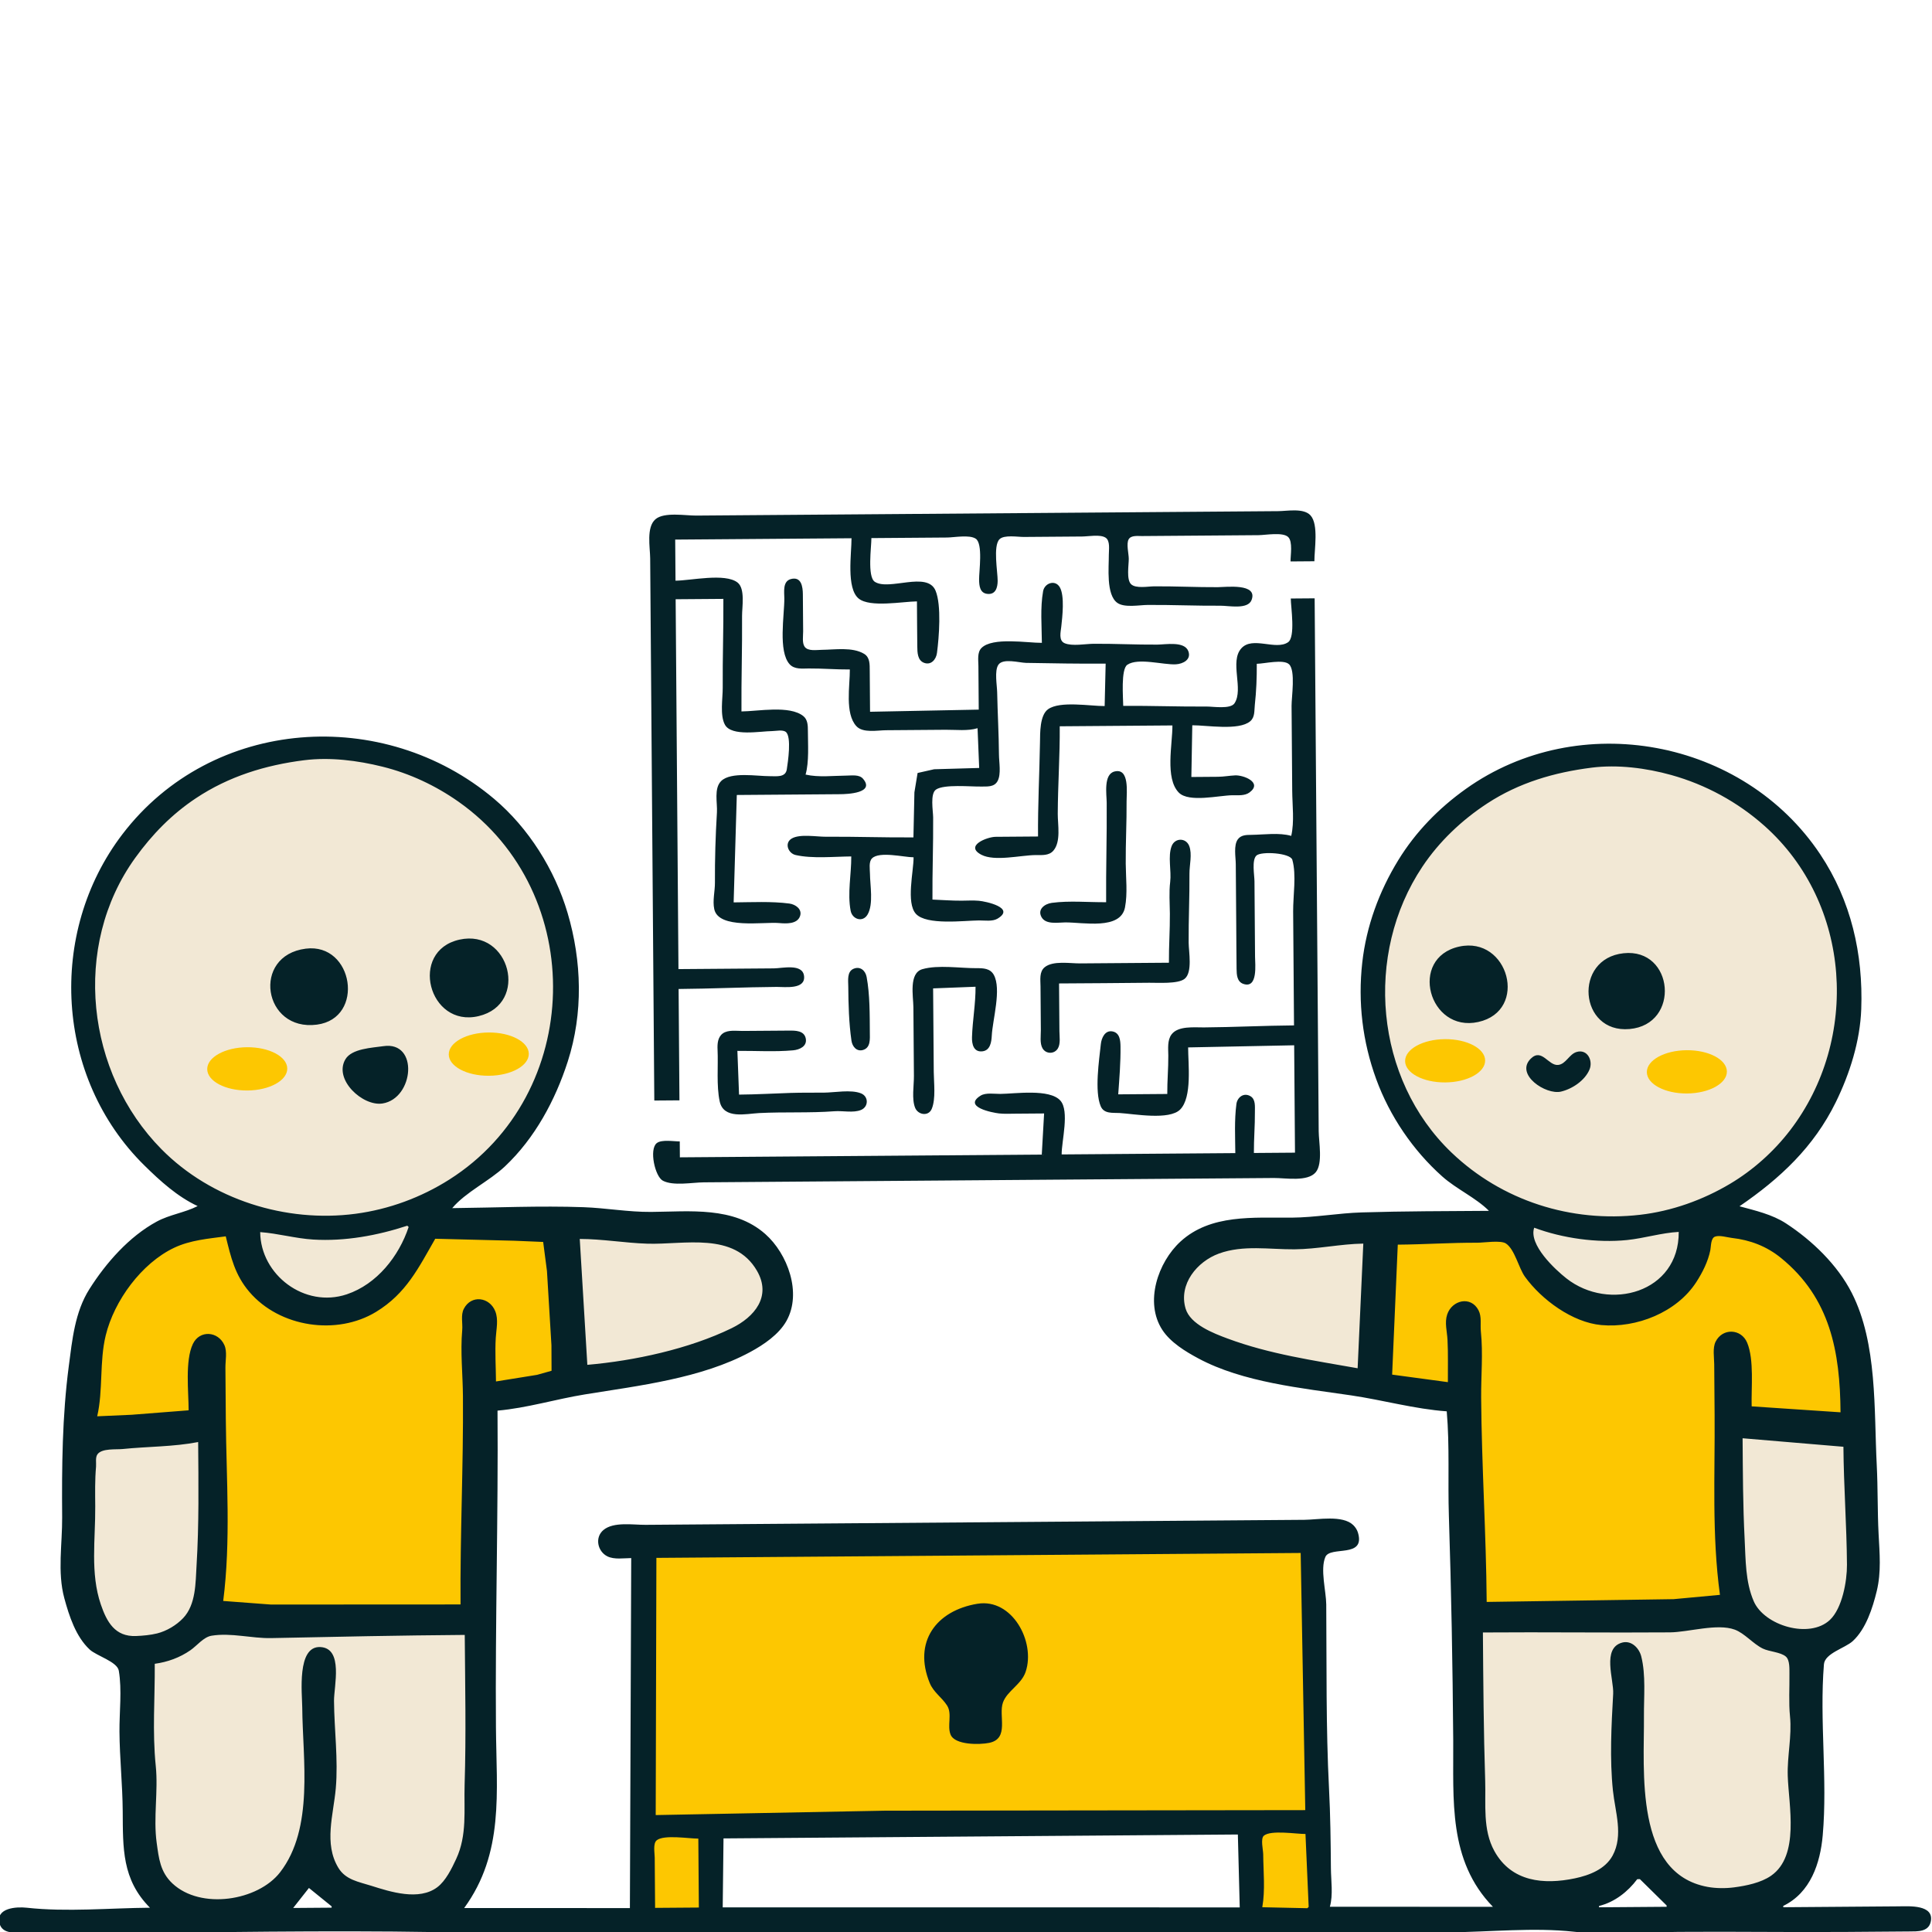
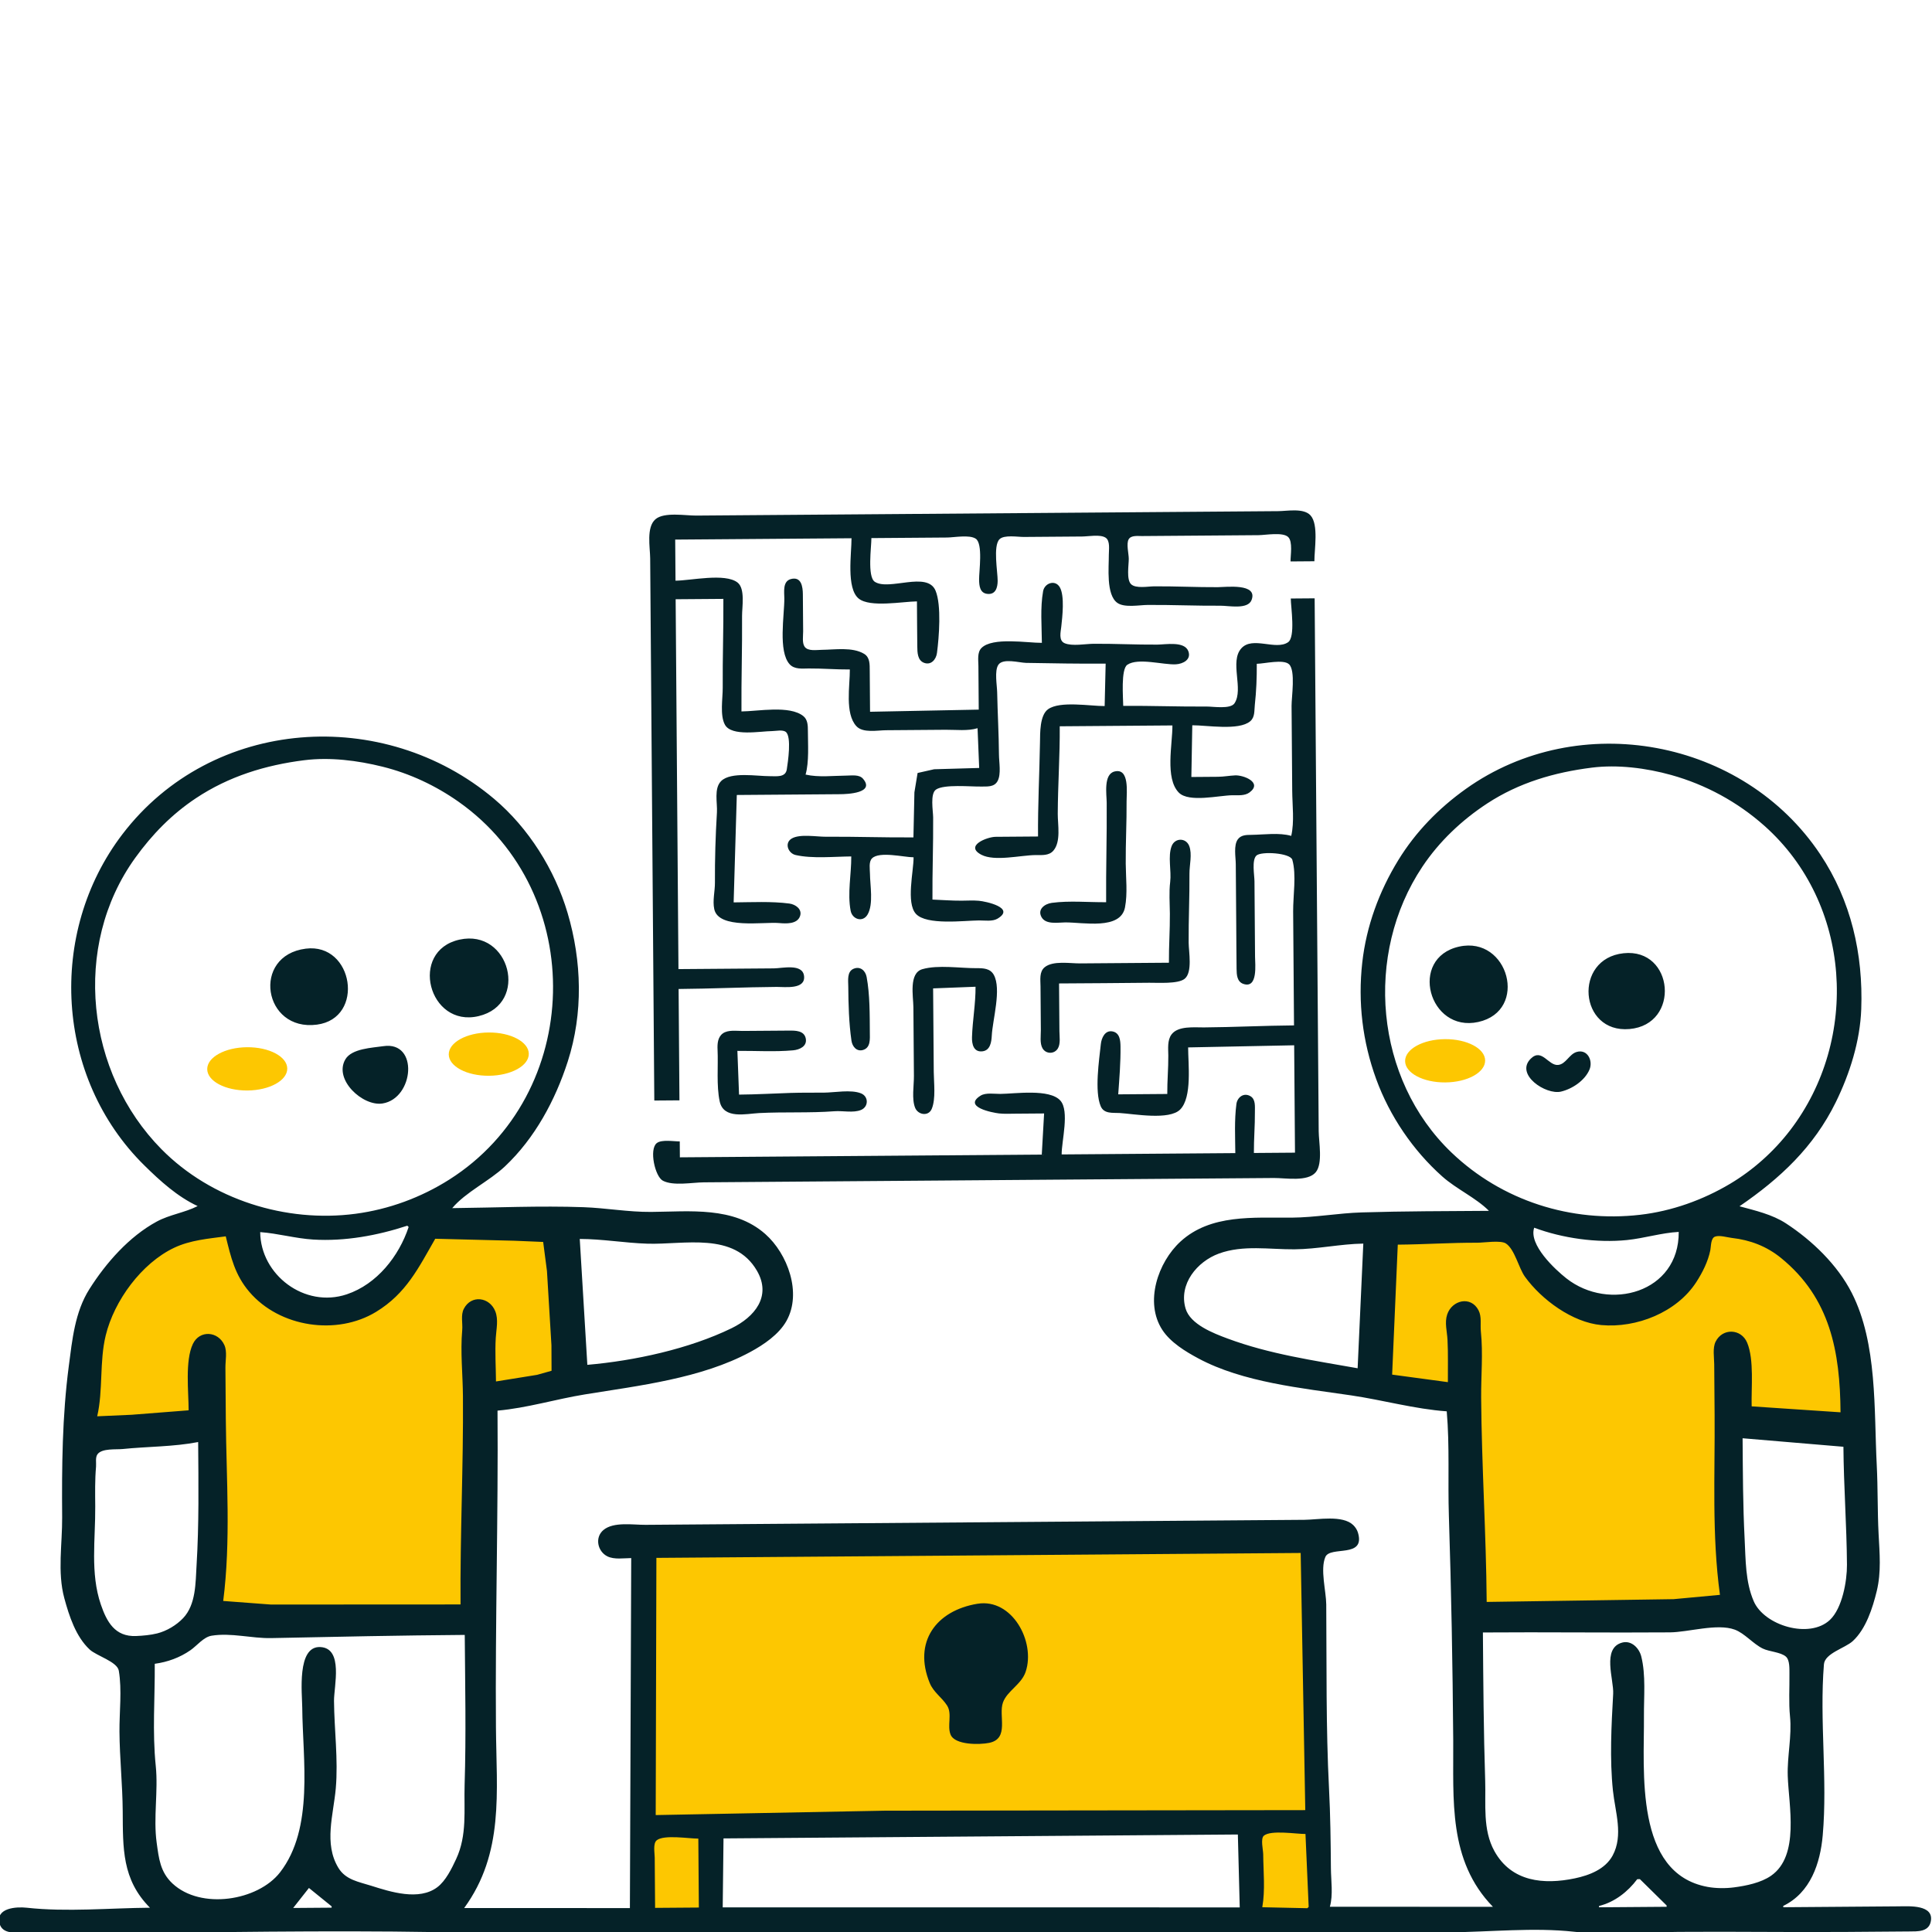
<svg xmlns="http://www.w3.org/2000/svg" xmlns:ns1="http://www.inkscape.org/namespaces/inkscape" xmlns:ns2="http://sodipodi.sourceforge.net/DTD/sodipodi-0.dtd" width="662.138" height="662.138" viewBox="0 0 175.191 175.191" version="1.1" id="svg1" xml:space="preserve" ns1:version="1.2.2 (732a01da63, 2022-12-09)" ns2:docname="krok3.svg" ns1:export-filename="krok3.svg" ns1:export-xdpi="101.48943" ns1:export-ydpi="101.48943">
  <ns2:namedview id="namedview1" pagecolor="#ffffff" bordercolor="#000000" borderopacity="0.25" ns1:showpageshadow="2" ns1:pageopacity="0.0" ns1:pagecheckerboard="0" ns1:deskcolor="#d1d1d1" ns1:document-units="mm" ns1:zoom="0.7957938" ns1:cx="402.11422" ns1:cy="474.36912" ns1:window-width="1280" ns1:window-height="772" ns1:window-x="323" ns1:window-y="163" ns1:window-maximized="0" ns1:current-layer="layer1" showgrid="false" />
  <defs id="defs1" />
  <g ns1:label="Warstwa 1" ns1:groupmode="layer" id="layer1" transform="rotate(-0.436,-6419.724,2507.471)">
-     <path style="fill:#f2e8d5;fill-opacity:1;stroke-width:0.977;stroke-linejoin:round;stroke-miterlimit:2.3" d="m 169.664,118.086 -9.253,-0.193 -5.59,1.928 -4.627,2.699 -3.856,4.241 -2.892,6.169 -1.349,6.554 0.964,6.554 3.856,7.133 5.59,5.012 3.084,1.928 -3.855,0.771 -7.133,0.578 -10.217,-0.193 -5.59,0.578 -4.048,2.121 -1.349,4.241 1.735,3.084 6.747,2.699 11.181,2.313 7.133,0.964 v 38.169 l 2.506,6.169 2.892,1.928 6.94,-1.542 3.47,-2.313 0.193,-1.735 3.277,4.819 6.747,1.349 4.819,-3.084 0.771,-6.169 v -4.819 -5.783 -4.048 l 3.277,-1.928 1.928,-4.241 -1.157,-20.82 -1.349,-6.169 -2.699,-2.892 -4.627,-2.699 -4.819,-0.578 4.434,-3.47 4.048,-3.277 3.277,-5.59 2.121,-8.868 -1.157,-7.711 -3.084,-4.627 -3.084,-3.663 -4.048,-2.892 z" id="path3-9" />
    <path style="fill:#fdc701;fill-opacity:1;stroke-width:0.977;stroke-linejoin:round;stroke-miterlimit:2.3" d="m 76.13,188.631 -0.376,34.239 6.271,0.627 0.125,-8.403 49.039,-0.125 -0.251,8.654 6.647,0.125 -0.878,-34.741 z" id="path5" />
    <path style="fill:#fdc701;stroke-width:0.977;stroke-linejoin:round;stroke-miterlimit:2.3" d="m 171.977,161.653 -2.313,5.59 -5.205,1.928 -4.434,-1.157 -3.663,-4.048 -1.157,-3.084 -6.362,0.386 h -5.012 l -1.157,4.241 -0.578,5.59 -0.578,4.434 8.482,1.349 0.578,19.856 23.711,-0.193 0.964,-1.928 -0.964,-5.012 0.386,-6.169 -0.386,-3.856 11.759,0.578 v -6.362 l -1.157,-4.819 -2.699,-4.627 -4.241,-2.506 z" id="path2-4" />
-     <ellipse style="fill:#fdc701;fill-opacity:1;stroke-width:0.977;stroke-linejoin:round;stroke-miterlimit:2.3" id="path4-1" cx="-171.113" cy="147.278" rx="3.629" ry="1.962" transform="scale(-1,1)" />
    <ellipse style="fill:#fdc701;fill-opacity:1;stroke-width:0.977;stroke-linejoin:round;stroke-miterlimit:2.3" id="path4-0-3" cx="-149.201" cy="146.109" rx="3.629" ry="1.962" transform="scale(-1,1)" />
-     <path style="fill:#f2e8d5;fill-opacity:1;stroke-width:0.977;stroke-linejoin:round;stroke-miterlimit:2.3" d="m 42.025,116.822 9.253,-0.193 5.59,1.928 4.627,2.699 3.855,4.241 2.892,6.169 1.349,6.554 -0.964,6.554 -3.855,7.133 -5.59,5.012 -3.084,1.928 3.855,0.771 7.133,0.578 10.217,-0.193 5.59,0.578 4.048,2.121 1.349,4.241 -1.735,3.084 -6.747,2.699 -11.181,2.313 -7.133,0.964 v 38.169 l -2.506,6.169 -2.892,1.928 -6.94,-1.542 -3.47,-2.313 -0.193,-1.735 -3.277,4.819 -6.747,1.349 -4.819,-3.084 -0.771,-6.169 v -4.819 -5.783 -4.048 l -3.277,-1.928 -1.928,-4.241 1.157,-20.82 1.349,-6.169 2.699,-2.892 4.627,-2.699 4.819,-0.578 -4.434,-3.47 -4.048,-3.277 -3.277,-5.59 -2.121,-8.868 1.157,-7.711 3.084,-4.627 3.084,-3.663 4.048,-2.892 z" id="path3" />
    <path style="fill:#fdc701;stroke-width:0.977;stroke-linejoin:round;stroke-miterlimit:2.3" d="m 39.712,160.389 2.313,5.59 5.205,1.928 4.434,-1.157 3.663,-4.048 1.157,-3.084 6.362,0.386 h 5.012 l 1.157,4.241 0.578,5.59 0.578,4.434 -8.482,1.349 -0.578,19.856 -23.711,-0.193 -0.964,-1.928 0.964,-5.012 -0.386,-6.169 0.386,-3.856 -11.759,0.578 v -6.362 l 1.157,-4.819 2.699,-4.627 4.241,-2.506 z" id="path2" />
    <path style="fill:#052228;stroke:none" d="m 77.461,149.167 h 2.284 v -10.098 c 2.956,-3.1e-4 5.93,-0.12 8.896,-0.12 0.743,0 2.612,0.278 2.49,-0.96 -0.116,-1.172 -1.974,-0.723 -2.73,-0.723 h -8.655 v -33.539 h 4.328 c 0,2.679 -0.12,5.367 -0.12,8.054 0,0.956 -0.29,2.498 0.175,3.359 0.59,1.092 3.218,0.609 4.273,0.608 0.339,-5.2e-4 0.972,-0.143 1.25,0.093 0.527,0.447 0.158,2.758 0.055,3.391 -0.123,0.755 -0.965,0.603 -1.545,0.603 -1.149,0 -3.529,-0.452 -4.414,0.408 -0.682,0.663 -0.346,1.984 -0.405,2.838 -0.145,2.115 -0.226,4.248 -0.23,6.371 -0.001,0.789 -0.24,1.622 -0.079,2.404 0.379,1.838 4.458,1.17 5.849,1.302 0.625,0.059 1.641,0.133 1.917,-0.593 0.244,-0.642 -0.397,-1.089 -0.955,-1.167 -1.622,-0.225 -3.409,-0.143 -5.049,-0.143 l 0.361,-9.737 h 9.376 c 0.63,0 3.192,-0.072 2.075,-1.39 -0.338,-0.398 -1.01,-0.293 -1.474,-0.293 -1.209,-8e-5 -2.546,0.161 -3.727,-0.12 0.337,-1.14 0.232,-2.77 0.24,-3.967 0.003,-0.475 -0.005,-1.015 -0.407,-1.341 -1.242,-1.007 -4.099,-0.462 -5.603,-0.462 0,-2.883 0.12,-5.765 0.12,-8.655 0,-0.804 0.322,-2.48 -0.388,-3.038 -1.13,-0.888 -4.23,-0.208 -5.622,-0.208 v -3.727 h 15.988 c 0,1.341 -0.532,4.541 0.614,5.478 1.025,0.838 3.989,0.293 5.276,0.293 0,1.362 -0.007,2.725 9e-5,4.087 0.003,0.538 0.004,1.261 0.608,1.49 0.642,0.243 1.093,-0.312 1.173,-0.889 0.196,-1.413 0.451,-4.323 -0.085,-5.645 -0.735,-1.813 -4.225,0.004 -5.504,-0.85 -0.694,-0.463 -0.279,-3.183 -0.279,-3.964 h 6.852 c 0.67,0 2.033,-0.259 2.606,0.124 0.675,0.45 0.274,2.975 0.279,3.723 0.004,0.541 0.058,1.205 0.726,1.29 0.76,0.096 0.948,-0.56 0.957,-1.169 0.011,-0.82 -0.408,-3.173 0.193,-3.774 0.422,-0.422 1.66,-0.193 2.211,-0.193 h 5.289 c 0.567,0 1.636,-0.203 2.126,0.124 0.433,0.289 0.279,1.116 0.279,1.559 0,1.114 -0.292,3.616 0.739,4.359 0.645,0.465 1.988,0.209 2.748,0.209 2.198,0 4.405,0.12 6.612,0.12 0.73,0 2.465,0.388 2.812,-0.494 0.607,-1.543 -2.31,-1.188 -3.052,-1.189 -1.917,-0.003 -3.845,-0.12 -5.77,-0.12 -0.548,0 -1.665,0.208 -2.091,-0.209 -0.436,-0.427 -0.193,-1.749 -0.193,-2.315 -3e-5,-0.458 -0.231,-1.373 0.008,-1.765 0.226,-0.372 0.828,-0.278 1.194,-0.279 h 3.126 7.453 c 0.633,0 2.215,-0.284 2.692,0.193 0.423,0.423 0.193,1.655 0.193,2.211 h 2.164 c 0,-1.06 0.426,-3.324 -0.319,-4.16 -0.618,-0.694 -2.094,-0.408 -2.927,-0.408 h -8.054 -34.861 -9.857 c -0.978,0 -2.908,-0.366 -3.7,0.302 -0.857,0.723 -0.508,2.55 -0.508,3.545 v 9.617 39.55 M 95.493,110.219 c 0,1.459 -0.498,3.983 0.554,5.142 0.589,0.649 1.898,0.388 2.692,0.388 H 104.148 c 0.928,0 1.991,0.144 2.885,-0.12 l 0.12,3.606 -4.087,0.086 -1.501,0.327 -0.302,1.751 -0.12,4.087 c -2.65,0 -5.282,-0.12 -7.934,-0.12 -0.836,0 -2.372,-0.294 -3.108,0.142 -0.69,0.409 -0.322,1.336 0.345,1.494 1.506,0.357 3.494,0.168 5.047,0.168 0,1.595 -0.385,3.346 -0.093,4.928 0.143,0.775 1.091,1.097 1.534,0.348 0.556,-0.941 0.242,-2.662 0.242,-3.713 0,-0.397 -0.118,-1.059 0.193,-1.37 0.668,-0.668 2.913,-0.08 3.774,-0.072 0,1.255 -0.73,4.126 0.172,5.128 0.959,1.065 4.365,0.642 5.718,0.642 0.504,0 1.212,0.12 1.667,-0.142 1.703,-0.982 -1.056,-1.583 -1.667,-1.641 -0.516,-0.049 -1.045,-0.02 -1.563,-0.02 -0.892,0 -1.759,-0.082 -2.645,-0.12 0,-2.491 0.12,-4.966 0.12,-7.453 0,-0.587 -0.276,-2.151 0.279,-2.521 0.738,-0.493 3.139,-0.232 4.049,-0.243 0.561,-0.007 1.224,0.091 1.541,-0.488 0.342,-0.625 0.142,-1.705 0.142,-2.397 0,-1.887 -0.097,-3.771 -0.12,-5.65 -0.008,-0.639 -0.242,-1.939 0.123,-2.486 0.42,-0.63 1.906,-0.175 2.521,-0.16 2.397,0.059 4.821,0.122 7.213,0.122 l -0.12,3.847 c -1.294,0 -4.053,-0.52 -5.136,0.251 -0.762,0.543 -0.732,2.16 -0.753,2.995 -0.07,2.841 -0.242,5.698 -0.242,8.535 h -2.404 -1.443 c -0.764,2.9e-4 -2.847,0.788 -1.309,1.614 1.198,0.644 3.573,0.069 4.916,0.069 0.562,-2e-5 1.213,0.082 1.622,-0.388 0.708,-0.813 0.411,-2.349 0.422,-3.338 0.031,-2.644 0.24,-5.284 0.24,-7.934 h 10.218 c 0,1.683 -0.728,4.795 0.536,6.097 0.905,0.932 3.668,0.274 4.873,0.274 0.502,-3e-5 1.104,0.072 1.535,-0.242 1.223,-0.89 -0.53,-1.589 -1.295,-1.557 -0.525,0.022 -1.034,0.115 -1.563,0.115 h -2.404 l 0.12,-4.688 c 1.296,0 4.217,0.542 5.256,-0.325 0.442,-0.369 0.367,-0.965 0.428,-1.478 0.146,-1.223 0.206,-2.495 0.206,-3.727 0.679,0 2.431,-0.429 2.933,0.072 0.594,0.594 0.193,2.963 0.193,3.774 v 7.694 c 0,1.319 0.186,2.799 -0.12,4.087 -1.093,-0.323 -2.469,-0.126 -3.606,-0.12 -0.446,0.002 -0.935,-0.006 -1.233,0.388 -0.411,0.543 -0.209,1.614 -0.209,2.257 v 5.53 c 0,1.322 -0.007,2.645 9e-5,3.967 0.003,0.515 0.022,1.165 0.606,1.368 1.328,0.461 1.077,-1.775 1.077,-2.45 v -6.852 c 0,-0.552 -0.246,-1.919 0.193,-2.327 0.435,-0.405 3.083,-0.218 3.255,0.411 0.375,1.364 0.038,3.265 0.038,4.681 V 142.796 c -2.729,0 -5.443,0.12 -8.174,0.12 -0.876,0 -2.338,-0.175 -2.937,0.614 -0.4,0.526 -0.308,1.291 -0.308,1.91 0,1.167 -0.12,2.317 -0.12,3.486 h -4.448 c 0.113,-1.429 0.247,-2.893 0.24,-4.328 -0.003,-0.552 -0.05,-1.253 -0.723,-1.383 -0.678,-0.131 -0.997,0.596 -1.059,1.143 -0.165,1.447 -0.619,4.283 -0.052,5.639 0.297,0.71 1.093,0.581 1.714,0.623 1.299,0.089 4.496,0.713 5.49,-0.279 1.107,-1.104 0.749,-4.156 0.761,-5.622 l 9.617,-0.12 v 9.737 h -3.727 c 8.2e-4,-1.242 0.121,-2.479 0.12,-3.727 -1.8e-4,-0.474 0.087,-1.133 -0.388,-1.421 -0.607,-0.367 -1.198,0.083 -1.284,0.7 -0.203,1.471 -0.132,2.965 -0.132,4.447 h -15.748 c 1.4e-4,-1.207 0.759,-3.928 -0.079,-4.882 -0.97,-1.105 -4.103,-0.648 -5.451,-0.648 -0.521,0 -1.312,-0.142 -1.776,0.142 -1.661,1.016 1.09,1.56 1.655,1.627 0.477,0.056 0.963,0.034 1.443,0.034 h 2.645 l -0.24,3.727 H 79.745 v -1.443 c -0.54,0 -1.647,-0.21 -2.091,0.142 -0.706,0.559 -0.179,3.03 0.534,3.41 0.944,0.503 2.672,0.175 3.721,0.175 h 8.896 32.337 10.458 c 1.038,0 3.052,0.392 3.795,-0.497 0.661,-0.791 0.293,-2.731 0.293,-3.711 v -9.857 -38.468 h -2.164 c 0,0.78 0.415,3.501 -0.279,3.964 -1.129,0.754 -3.214,-0.6 -4.237,0.518 -1.096,1.197 0.199,3.695 -0.657,4.977 -0.37,0.555 -1.935,0.279 -2.521,0.279 -2.53,0 -5.049,-0.12 -7.573,-0.12 7e-5,-0.71 -0.203,-3.322 0.399,-3.723 0.983,-0.656 3.273,0.049 4.41,-0.008 0.633,-0.032 1.423,-0.414 1.129,-1.191 -0.348,-0.919 -2.05,-0.608 -2.812,-0.608 -1.928,0 -3.84,-0.12 -5.77,-0.12 -0.744,0 -1.939,0.228 -2.627,-0.072 -0.56,-0.244 -0.347,-1.025 -0.293,-1.49 0.104,-0.883 0.345,-2.806 -0.107,-3.59 -0.415,-0.72 -1.377,-0.383 -1.514,0.346 -0.282,1.502 -0.148,3.162 -0.148,4.686 -1.326,0 -4.462,-0.573 -5.478,0.422 -0.407,0.399 -0.293,1.105 -0.293,1.622 v 3.967 l -9.857,0.12 v -3.727 c -8.88e-4,-0.553 0.039,-1.201 -0.497,-1.529 -1.059,-0.648 -2.651,-0.394 -3.831,-0.394 -0.45,0 -1.26,0.142 -1.559,-0.293 -0.24,-0.348 -0.124,-0.99 -0.124,-1.39 v -3.366 c -0.001,-0.683 -0.121,-1.636 -1.077,-1.389 -0.758,0.196 -0.606,1.152 -0.606,1.749 0,1.497 -0.616,4.802 0.437,5.977 0.432,0.482 1.142,0.394 1.726,0.394 1.247,7e-5 2.478,0.12 3.727,0.12 m -59.505,48.205 c -1.177,0.591 -2.55,0.753 -3.727,1.381 -2.515,1.342 -4.624,3.707 -6.147,6.072 -1.337,2.076 -1.592,4.591 -1.923,6.972 -0.632,4.549 -0.706,9.117 -0.706,13.704 0,2.4 -0.482,4.975 0.139,7.333 0.427,1.622 1.02,3.5 2.267,4.677 0.609,0.575 2.492,1.119 2.625,1.937 0.284,1.748 0.018,3.755 0.018,5.527 0,2.411 0.241,4.797 0.24,7.213 -0.001,3.346 -0.128,6.188 2.404,8.775 -3.67,0 -7.537,0.344 -11.18,-0.086 -0.919,-0.108 -2.824,-0.016 -2.47,1.408 0.246,0.992 1.451,0.842 2.23,0.842 2.371,0 4.722,0.12 7.092,0.12 10.051,0 20.124,-0.124 30.173,0.122 23.303,0.571 46.655,0.322 69.963,0.599 7.332,0.087 14.673,0.121 21.999,0.121 3.691,0 7.636,-0.398 11.3,0.034 3.099,0.366 6.375,0.086 9.497,0.086 5.096,0 10.172,0.12 15.267,0.12 h 5.65 c 0.729,-5e-5 1.721,0.06 1.936,-0.843 0.38,-1.596 -1.961,-1.441 -2.897,-1.441 h -10.458 v -0.12 c 2.486,-1.181 3.386,-3.85 3.627,-6.371 0.488,-5.112 -0.225,-10.386 0.227,-15.507 0.088,-1.002 1.929,-1.453 2.627,-2.083 1.205,-1.088 1.83,-2.991 2.215,-4.529 0.431,-1.721 0.281,-3.428 0.205,-5.169 -0.092,-2.091 -0.029,-4.16 -0.12,-6.251 -0.219,-4.996 0.154,-11.028 -2.146,-15.627 -1.277,-2.555 -3.557,-4.782 -5.913,-6.346 -1.255,-0.833 -2.777,-1.185 -4.207,-1.587 3.706,-2.498 6.777,-5.32 8.805,-9.376 1.286,-2.573 2.243,-5.519 2.37,-8.415 0.219,-4.99 -0.846,-9.85 -3.611,-14.065 -6.908,-10.532 -21.77,-13.411 -32.087,-6.18 -2.465,1.728 -4.584,3.859 -6.182,6.421 -1.755,2.813 -2.939,5.956 -3.334,9.256 -0.43,3.593 -0.034,7.161 1.184,10.579 1.195,3.355 3.285,6.488 5.927,8.875 1.284,1.16 3.018,1.94 4.207,3.146 -3.842,0 -7.697,-0.033 -11.54,0.055 -2.134,0.049 -4.228,0.426 -6.371,0.426 -3.422,0 -7.331,-0.398 -10.087,2.096 -2.044,1.85 -3.326,5.471 -1.697,8.001 0.732,1.137 2.083,1.971 3.249,2.607 4.026,2.197 9.356,2.762 13.824,3.454 2.872,0.445 5.759,1.283 8.655,1.512 0.249,3.155 0.044,6.331 0.122,9.497 0.166,6.78 0.239,13.526 0.239,20.316 0,5.408 -0.57,10.906 3.486,15.147 l -14.786,-0.12 c 0.314,-1.063 0.12,-2.381 0.12,-3.486 0,-2.41 -0.01,-4.811 -0.115,-7.213 -0.243,-5.549 -0.125,-11.154 -0.125,-16.709 0,-1.209 -0.537,-3.189 -0.048,-4.31 0.45,-1.031 3.652,0.178 2.973,-2.182 -0.075,-0.261 -0.233,-0.505 -0.426,-0.694 -0.958,-0.935 -3.194,-0.508 -4.422,-0.508 H 124.223 86.116 76.379 c -1.117,0 -2.891,-0.324 -3.821,0.439 -0.812,0.667 -0.552,1.94 0.335,2.391 0.622,0.316 1.486,0.175 2.163,0.175 l -0.361,31.736 -15.026,-0.12 c 3.679,-4.968 3.005,-10.484 3.005,-16.349 0,-9.6 0.361,-19.173 0.361,-28.73 2.661,-0.212 5.298,-1.003 7.934,-1.41 4.92,-0.76 10.571,-1.367 15.026,-3.733 1.22,-0.648 2.602,-1.566 3.302,-2.791 1.444,-2.527 0.144,-6.1 -1.864,-7.898 -2.844,-2.546 -6.837,-2.08 -10.333,-2.08 -2.069,0 -4.074,-0.387 -6.131,-0.476 -3.928,-0.17 -7.971,-0.016 -11.901,-0.005 1.228,-1.443 3.377,-2.421 4.807,-3.747 2.733,-2.535 4.615,-5.973 5.772,-9.476 1.441,-4.365 1.347,-9.074 0.085,-13.464 -1.126,-3.917 -3.476,-7.732 -6.577,-10.389 -9.951,-8.526 -25.506,-7.656 -33.728,2.936 -6.913,8.905 -6.255,22.045 1.752,30.053 1.414,1.414 2.981,2.862 4.808,3.727 m 9.978,-40.357 c 2.329,-0.275 4.837,0.062 7.092,0.642 2.464,0.634 4.785,1.744 6.852,3.221 11.728,8.381 11.149,26.63 -1.082,34.26 -2.582,1.611 -5.511,2.664 -8.535,3.04 -6.317,0.786 -13.06,-1.382 -17.54,-5.981 -6.786,-6.966 -8.024,-18.476 -2.188,-26.442 1.545,-2.11 3.347,-3.932 5.544,-5.368 3,-1.962 6.327,-2.956 9.857,-3.373 M 118.573,131.496 c -1.608,0 -3.334,-0.18 -4.929,0.022 -0.636,0.081 -1.332,0.57 -0.94,1.287 0.384,0.701 1.48,0.494 2.142,0.494 1.638,0 5.017,0.751 5.433,-1.322 0.254,-1.269 0.097,-2.677 0.097,-3.967 0,-1.89 0.12,-3.762 0.12,-5.65 0,-0.754 0.315,-3.053 -1.077,-2.71 -1.013,0.249 -0.727,2.071 -0.727,2.831 0,3.012 -0.12,6.006 -0.12,9.016 m 44.118,-11.867 c 2.36,-0.279 4.942,0.07 7.213,0.722 3.121,0.896 6.002,2.494 8.415,4.674 7.855,7.095 8.513,19.418 2.113,27.628 -1.491,1.913 -3.384,3.582 -5.479,4.807 -2.482,1.452 -5.311,2.439 -8.174,2.746 -6.261,0.673 -12.515,-1.357 -17.059,-5.771 -6.92,-6.722 -7.808,-18.049 -2.445,-25.945 1.55,-2.283 3.608,-4.198 5.921,-5.687 2.896,-1.864 6.109,-2.774 9.497,-3.174 m -38.468,17.396 h -8.054 c -0.914,0 -2.458,-0.29 -3.218,0.325 -0.504,0.408 -0.388,1.143 -0.388,1.719 v 3.967 c 0,0.504 -0.12,1.212 0.142,1.667 0.311,0.54 1.088,0.54 1.399,0 0.247,-0.428 0.142,-1.072 0.142,-1.547 v -1.683 -2.645 c 2.725,0 5.45,0.013 8.174,-9e-5 0.769,-0.004 2.601,0.146 3.212,-0.33 0.741,-0.577 0.394,-2.443 0.394,-3.277 0,-2.087 0.12,-4.16 0.12,-6.251 0,-0.78 0.28,-1.783 -0.004,-2.522 -0.291,-0.756 -1.288,-0.756 -1.59,0 -0.37,0.926 -0.028,2.252 -0.158,3.243 -0.124,0.946 -0.051,1.932 -0.051,2.885 0,1.488 -0.12,2.959 -0.12,4.448 m -64.313,-2.582 c -4.622,0.986 -2.867,7.993 1.683,6.948 4.619,-1.06 2.899,-7.926 -1.683,-6.948 m -13.945,0.712 c -4.944,0.589 -3.926,7.507 0.962,6.897 4.392,-0.548 3.374,-7.413 -0.962,-6.897 m 104.584,0.61 c -4.617,0.987 -2.816,7.807 1.683,6.848 4.609,-0.983 2.804,-7.806 -1.683,-6.848 m 14.906,0.715 c -4.584,0.457 -4.096,7.239 0.481,6.877 4.658,-0.368 4.101,-7.334 -0.481,-6.877 m -69.83,0.875 c -0.613,0.255 -0.494,1.057 -0.494,1.593 -1.1e-4,1.616 0.032,3.326 0.252,4.929 0.073,0.531 0.468,1.031 1.065,0.843 0.677,-0.213 0.606,-0.999 0.606,-1.564 6.31e-4,-1.636 0.034,-3.436 -0.252,-5.048 -0.102,-0.573 -0.571,-1.004 -1.178,-0.752 m 7.2,1.834 3.847,-0.12 c -1.6e-4,1.53 -0.297,3.042 -0.356,4.568 -0.025,0.64 0.139,1.391 0.955,1.29 0.692,-0.086 0.806,-0.839 0.839,-1.41 0.082,-1.432 0.933,-4.223 0.223,-5.518 -0.322,-0.587 -0.951,-0.611 -1.541,-0.612 -1.493,-0.003 -3.49,-0.348 -4.928,0.052 -1.252,0.348 -0.842,2.458 -0.842,3.434 v 6.251 c 0,0.847 -0.228,2.089 0.089,2.883 0.256,0.642 1.201,0.815 1.504,0.109 0.39,-0.906 0.209,-2.379 0.209,-3.353 v -3.005 -4.568 m -17.671,9.497 -0.12,-3.967 c 1.667,0 3.388,0.126 5.049,-0.011 0.582,-0.048 1.299,-0.352 1.159,-1.069 -0.142,-0.725 -0.94,-0.722 -1.519,-0.723 H 85.515 c -0.551,0 -1.311,-0.129 -1.787,0.209 -0.474,0.337 -0.513,0.942 -0.492,1.474 0.057,1.474 -0.139,3.25 0.157,4.688 0.338,1.646 2.393,1.138 3.565,1.087 2.286,-0.1 4.57,0.042 6.852,-0.114 0.734,-0.05 1.708,0.185 2.398,-0.1 0.695,-0.287 0.698,-1.221 0.001,-1.504 -0.904,-0.369 -2.391,-0.089 -3.361,-0.089 -1.001,0 -2.005,-0.023 -3.005,0.002 -1.562,0.038 -3.119,0.118 -4.688,0.118 M 52.938,144.05 c -1.012,0.143 -2.866,0.191 -3.453,1.162 -1.106,1.831 1.539,4.304 3.332,4.035 2.869,-0.432 3.35,-5.654 0.12,-5.197 m 108.191,1.351 c -0.675,0.193 -0.977,1.097 -1.683,1.162 -0.889,0.082 -1.465,-1.568 -2.474,-0.59 -1.472,1.427 1.344,3.324 2.715,3.01 1.031,-0.236 2.175,-0.991 2.6,-1.98 0.342,-0.795 -0.167,-1.886 -1.157,-1.603 m -106.147,14.946 0.12,0.12 c -0.899,2.64 -2.912,5.162 -5.65,6.059 -3.846,1.26 -7.814,-1.834 -7.814,-5.698 1.612,0.128 3.184,0.599 4.808,0.711 2.869,0.196 5.81,-0.32 8.535,-1.191 m -16.469,0.841 c 0.449,1.885 0.796,3.496 2.099,5.047 2.732,3.251 7.913,4.042 11.484,1.9 2.745,-1.646 3.876,-3.96 5.41,-6.586 l 7.213,0.236 2.572,0.128 0.324,2.641 0.355,6.732 -0.008,2.315 -1.319,0.359 -3.727,0.571 c 0,-1.314 -0.079,-2.656 0.011,-3.967 0.054,-0.781 0.27,-1.643 -0.029,-2.404 -0.507,-1.292 -2.168,-1.531 -2.847,-0.24 -0.301,0.572 -0.102,1.305 -0.161,1.923 -0.192,2.016 0.02,3.996 0.02,6.011 0,6.299 -0.361,12.575 -0.361,18.873 l -17.19,-0.122 -4.328,-0.359 c 0.739,-5.485 0.369,-10.952 0.361,-16.469 v -4.688 c 4.4e-5,-0.643 0.186,-1.44 -0.079,-2.044 -0.557,-1.267 -2.233,-1.41 -2.858,-0.12 -0.733,1.516 -0.416,4.341 -0.429,6.01 l -5.169,0.365 -3.125,0.115 c 0.565,-2.371 0.227,-4.936 0.829,-7.333 0.786,-3.128 3.292,-6.513 6.264,-7.895 1.471,-0.684 3.105,-0.801 4.688,-1.001 m 118.649,0.12 c 2.551,0.977 5.689,1.441 8.415,1.182 1.562,-0.149 3.134,-0.633 4.688,-0.701 0,5.513 -6.378,7.202 -10.218,4.135 -1.02,-0.815 -3.419,-3.075 -2.885,-4.616 m -85.951,11.781 -0.601,-11.42 c 2.039,0.017 4.091,0.397 6.131,0.476 3.334,0.13 7.876,-1.046 9.914,2.529 1.331,2.335 -0.253,4.199 -2.34,5.195 -3.87,1.848 -8.842,2.884 -13.103,3.22 m 113.6,5.169 -8.054,-0.601 c -0.034,-1.666 0.269,-4.219 -0.362,-5.77 -0.526,-1.293 -2.227,-1.374 -2.862,-0.12 -0.289,0.57 -0.142,1.422 -0.142,2.043 v 4.568 c 0,5.47 -0.343,10.897 0.361,16.349 l -4.207,0.359 -16.95,0.122 c -6.5e-4,-6.178 -0.361,-12.334 -0.361,-18.513 0,-2.015 0.212,-3.995 0.02,-6.011 -0.06,-0.629 0.101,-1.339 -0.196,-1.923 -0.683,-1.347 -2.404,-0.95 -2.848,0.36 -0.25,0.739 -0.02,1.534 0.013,2.284 0.056,1.277 0.005,2.568 0.005,3.847 l -5.049,-0.721 0.601,-11.781 c 2.418,0 4.802,-0.148 7.213,-0.12 0.599,0.007 2.123,-0.232 2.598,0.092 0.802,0.549 1.132,2.23 1.704,3.033 1.489,2.089 4.269,4.167 6.878,4.427 3.194,0.319 6.855,-1.103 8.646,-3.826 0.573,-0.871 1.081,-1.857 1.297,-2.885 0.071,-0.338 0.04,-1.087 0.433,-1.229 0.415,-0.15 1.098,0.077 1.525,0.129 1.668,0.2 3.152,0.782 4.448,1.852 4.442,3.669 5.289,8.548 5.289,14.035 m -43.156,-15.627 -0.601,11.3 c -3.998,-0.745 -7.956,-1.333 -11.781,-2.788 -1.257,-0.478 -3.365,-1.303 -3.778,-2.742 -0.637,-2.222 1.083,-4.26 3.057,-4.965 2.2,-0.786 4.586,-0.334 6.852,-0.334 2.087,0 4.168,-0.454 6.251,-0.471 M 35.868,179.821 c 0,3.738 0.025,7.456 -0.23,11.18 -0.107,1.568 -0.073,3.547 -1.252,4.772 -0.616,0.64 -1.503,1.161 -2.365,1.37 -0.602,0.146 -1.304,0.203 -1.923,0.223 -1.904,0.061 -2.638,-1.297 -3.166,-2.88 -0.952,-2.855 -0.441,-5.927 -0.441,-8.896 0,-1.209 -0.015,-2.404 0.1,-3.606 0.032,-0.336 -0.074,-0.846 0.144,-1.131 0.416,-0.546 1.684,-0.395 2.281,-0.452 2.275,-0.217 4.599,-0.162 6.852,-0.581 m 149.182,1.563 c 0,3.56 0.242,7.138 0.24,10.699 -5.7e-4,1.474 -0.456,3.945 -1.585,4.993 -1.865,1.731 -5.957,0.469 -6.894,-1.747 -0.751,-1.776 -0.699,-3.761 -0.782,-5.65 -0.133,-3.04 -0.115,-6.087 -0.115,-9.136 l 9.136,0.841 m -49.287,9.256 0.24,23.321 -38.107,-0.24 -20.797,0.24 0.24,-23.321 h 58.423 m -29.332,4.38 c -3.789,0.591 -5.881,3.447 -4.39,7.16 0.34,0.846 1.085,1.302 1.553,2.044 0.486,0.77 -0.026,1.817 0.3,2.643 0.378,0.959 2.624,0.949 3.499,0.775 1.864,-0.372 0.831,-2.467 1.275,-3.657 0.392,-1.05 1.681,-1.608 2.078,-2.765 0.934,-2.724 -1.185,-6.686 -4.315,-6.198 m -46.522,2.472 c 0,4.528 0.06,9.082 -0.115,13.584 -0.089,2.295 0.211,4.565 -0.82,6.732 -0.406,0.854 -0.955,1.968 -1.729,2.542 -1.669,1.237 -4.245,0.391 -5.99,-0.178 -1.119,-0.365 -2.305,-0.543 -2.963,-1.643 -1.325,-2.217 -0.41,-4.827 -0.183,-7.213 0.249,-2.615 -0.1,-5.311 -0.1,-7.934 0,-1.311 0.913,-4.768 -1.202,-4.89 -2.151,-0.124 -1.683,4.19 -1.683,5.491 0,4.675 1.002,10.932 -2.124,14.906 -2.026,2.575 -7.215,3.366 -9.766,0.939 -1.109,-1.055 -1.218,-2.298 -1.403,-3.704 -0.298,-2.273 0.189,-4.665 -0.031,-6.972 -0.294,-3.088 -0.02,-6.168 -0.02,-9.256 1.168,-0.151 2.27,-0.54 3.246,-1.206 0.592,-0.404 1.198,-1.188 1.923,-1.301 1.78,-0.277 3.626,0.281 5.41,0.257 5.863,-0.078 11.692,-0.155 17.551,-0.155 m 92.322,0.481 c 5.652,0 11.294,0.12 16.95,0.12 1.69,0 4.297,-0.804 5.89,-0.203 0.895,0.338 1.638,1.29 2.524,1.733 0.585,0.293 1.621,0.329 2.092,0.746 0.364,0.322 0.31,1.13 0.312,1.57 0.006,1.242 -0.094,2.622 0.021,3.847 0.17,1.813 -0.29,3.599 -0.245,5.41 0.066,2.668 1.048,7.234 -1.58,9.033 -0.924,0.633 -2.27,0.896 -3.364,1.03 -0.774,0.095 -1.639,0.084 -2.404,-0.062 -6.646,-1.272 -5.65,-10.563 -5.65,-15.531 0,-1.741 0.211,-3.707 -0.202,-5.41 -0.184,-0.757 -0.878,-1.49 -1.721,-1.27 -1.868,0.487 -0.77,3.348 -0.852,4.636 -0.183,2.88 -0.368,5.903 -0.089,8.775 0.188,1.934 0.935,4.059 -0.07,5.89 -0.679,1.237 -2.133,1.78 -3.436,2.043 -2.829,0.572 -5.758,0.281 -7.283,-2.524 -1.062,-1.953 -0.735,-4.268 -0.787,-6.371 -0.11,-4.467 -0.105,-8.971 -0.105,-13.464 m -22.359,18.152 0.12,6.612 -46.882,-0.361 0.12,-6.251 h 46.642 m -48.926,0 v 6.251 h -3.967 v -4.568 c 0,-0.399 -0.162,-1.278 0.193,-1.559 0.666,-0.527 2.932,-0.124 3.774,-0.124 m 55.057,0 0.24,6.612 -0.12,0.12 -4.087,-0.12 c 0.288,-1.552 0.121,-3.234 0.12,-4.808 -1.5e-4,-0.388 -0.249,-1.413 0.074,-1.68 0.641,-0.528 2.948,-0.124 3.772,-0.124 m -88.355,5.89 v 0.12 h -3.486 l 1.443,-1.803 2.044,1.683 m 118.649,-1.563 2.404,2.404 v 0.12 h -6.131 v -0.12 c 1.414,-0.336 2.617,-1.264 3.486,-2.404 z" id="path1" />
    <ellipse style="fill:#fdc701;fill-opacity:1;stroke-width:0.977;stroke-linejoin:round;stroke-miterlimit:2.3" id="path4" cx="40.576" cy="146.014" rx="3.629" ry="1.962" />
    <ellipse style="fill:#fdc701;fill-opacity:1;stroke-width:0.977;stroke-linejoin:round;stroke-miterlimit:2.3" id="path4-0" cx="62.488" cy="144.845" rx="3.629" ry="1.962" />
  </g>
</svg>